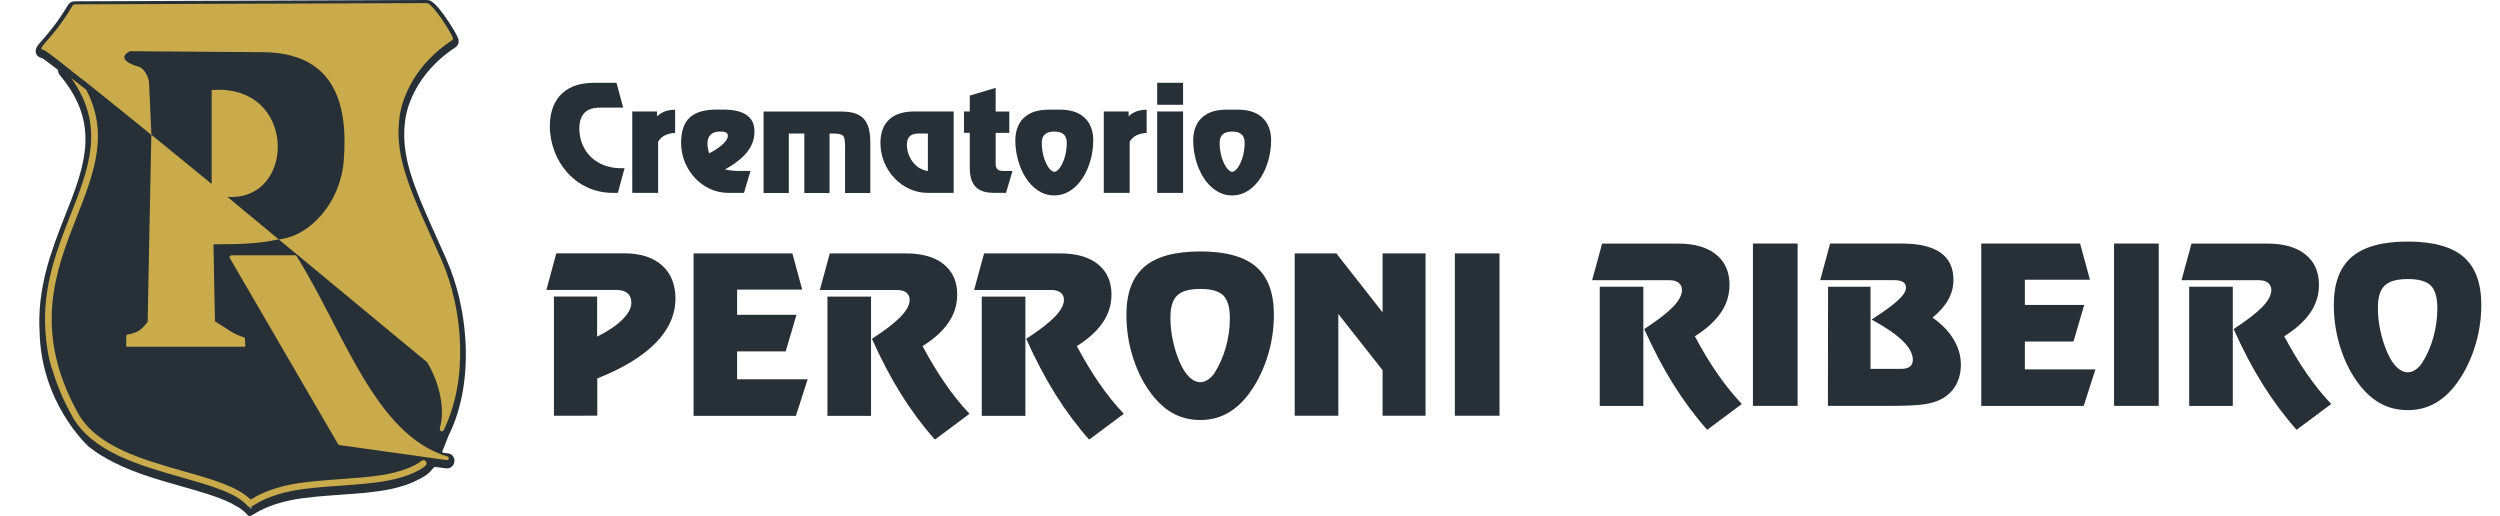
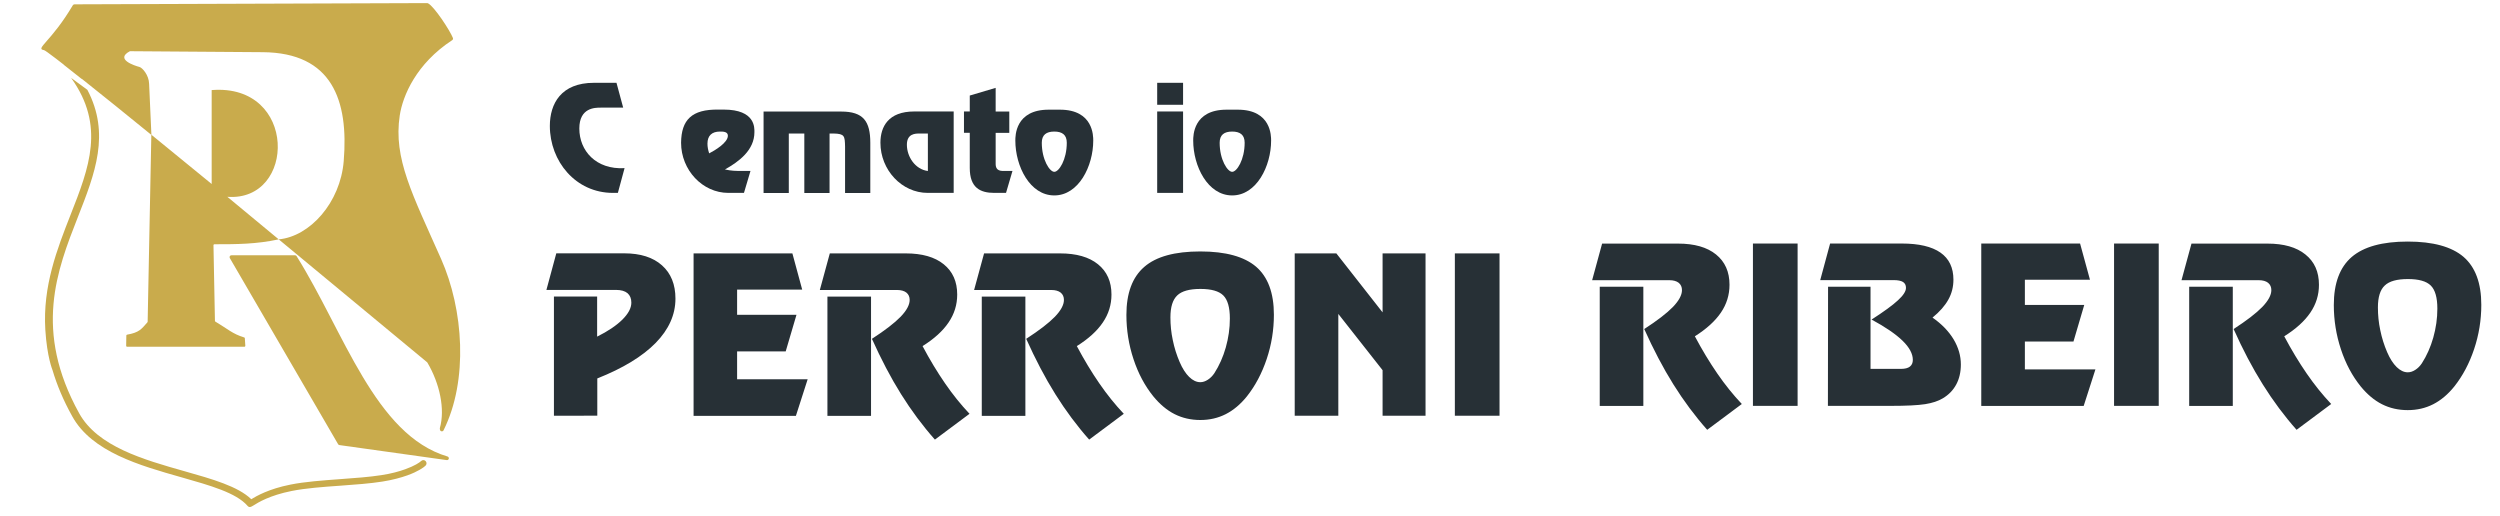
<svg xmlns="http://www.w3.org/2000/svg" version="1.1" id="Capa_1" x="0px" y="0px" viewBox="0 0 3061.3 632" style="enable-background:new 0 0 3061.3 632;" xml:space="preserve">
  <style type="text/css">
	.st0{fill:#273036;}
	.st1{fill:#D29E0E;}
	.st2{fill:#C9AB4C;}
	.st3{fill-rule:evenodd;clip-rule:evenodd;fill:#D29E0E;}
	.st4{fill-rule:evenodd;clip-rule:evenodd;fill:#C9AB4C;}
	.st5{enable-background:new    ;}
</style>
  <g>
    <path class="st0" d="M1958.9,351.1h53.4v146h-53.4V351.1z M2075.4,411.8c8.8,16.6,18,31.8,27.5,45.6c9.5,13.8,19.5,26.2,30,37.3   l-42.4,31.6c-14.9-16.8-28.7-35.3-41.4-55.6c-12.7-20.3-24.5-42.9-35.7-67.8c15.9-10.3,27.6-19.3,35.1-27   c7.4-7.7,11.1-14.6,11.1-20.6c0-3.8-1.3-6.8-4-9c-2.7-2.1-6.5-3.2-11.5-3.2h-94.5l12.2-44.8h93.1c19.9,0,35.4,4.4,46.4,13.3   c11,8.9,16.5,21.2,16.5,37.1c0,12.4-3.5,23.8-10.6,34.2C2100.2,393.2,2089.6,402.8,2075.4,411.8z M2146.5,298.2h54.7v198.8h-54.7   V298.2z M2238.5,351.1h52v100.6h37.2c4.9,0,8.6-0.9,11-2.8s3.6-4.6,3.6-8.2c0-7.5-4.2-15.3-12.5-23.4c-8.3-8.1-21-16.8-38-26   c15-9.7,25.8-17.5,32.3-23.6c6.6-6,9.8-11.1,9.8-15.2c0-3.3-1.2-5.6-3.6-7.2c-2.4-1.5-6.3-2.3-11.5-2.3h-89.9l12.1-44.8h87.7   c21,0,36.8,3.7,47.4,11.1c10.6,7.4,15.9,18.5,15.9,33.1c0,8.8-2,16.9-6.2,24.4c-4.1,7.5-10.6,14.9-19.4,22.1   c11.2,7.8,19.8,16.7,25.8,26.6c5.9,9.9,8.9,20.2,8.9,30.8c0,9.3-1.9,17.4-5.6,24.4c-3.8,7.1-9.3,12.8-16.6,17.1   c-5.5,3.3-12.7,5.7-21.5,7.1c-8.9,1.4-23,2.1-42.5,2.1h-76.6L2238.5,351.1L2238.5,351.1z M2559.2,342.5h-79.7v30.9h72.7l-13.2,44.8   h-59.5v34.1h86.4l-14.4,44.8h-125.4V298.2h121L2559.2,342.5z M2588.7,298.2h54.7v198.8h-54.7V298.2z M2680.7,351.1h53.4v146h-53.4   V351.1z M2797.1,411.8c8.8,16.6,18,31.8,27.5,45.6c9.5,13.8,19.5,26.2,30,37.3l-42.4,31.6c-14.9-16.8-28.7-35.3-41.4-55.6   c-12.7-20.3-24.6-42.9-35.7-67.8c15.9-10.3,27.6-19.3,35.1-27c7.4-7.7,11.1-14.6,11.1-20.6c0-3.8-1.3-6.8-4-9   c-2.7-2.1-6.5-3.2-11.5-3.2h-94.5l12.2-44.8h93.1c19.9,0,35.4,4.4,46.4,13.3c11.1,8.9,16.6,21.2,16.6,37.1   c0,12.4-3.5,23.8-10.6,34.2C2822,393.2,2811.4,402.8,2797.1,411.8z M2911.8,376.5c0,9.3,0.9,18.6,2.9,27.9   c1.9,9.3,4.7,18.2,8.4,26.8c3.4,7.9,7.3,14,11.7,18.3c4.3,4.2,8.9,6.4,13.6,6.4c3.1,0,6.1-1,9.2-3c3.1-2,5.7-4.6,8-8   c6-9.3,10.7-19.9,14-31.5c3.3-11.7,5-23.5,5-35.5c0-13.5-2.7-22.9-8-28.2c-5.4-5.4-14.8-8-28.1-8c-13.3,0-22.8,2.6-28.3,7.9   C2914.5,354.9,2911.8,363.9,2911.8,376.5z M2948.3,295.8c31,0,53.8,6.3,68.3,18.7c14.5,12.5,21.8,32.1,21.8,58.8   c0,18.5-2.9,36.6-8.8,54.2c-5.9,17.6-14,32.8-24.2,45.7c-7.9,9.8-16.5,17-25.9,21.8c-9.4,4.8-19.8,7.2-31.2,7.2   c-11.5,0-22-2.4-31.5-7.2c-9.5-4.8-18.1-12.1-26-21.7c-10.4-12.9-18.5-28-24.3-45.6c-5.8-17.5-8.7-35.6-8.7-54.2   c0-26.6,7.3-46.2,21.9-58.8C2894.4,302.1,2917.2,295.8,2948.3,295.8z" />
    <path class="st0" d="M678.3,509.1v-146h52.9v49.1c13.3-6.6,23.6-13.6,30.9-20.8c7.3-7.3,11-14.2,11-20.8c0-5.1-1.6-8.9-4.7-11.6   c-3.1-2.6-7.8-4-14-4h-85.3l12.1-44.8h83.2c19.8,0,35.2,4.9,46.2,14.7c11,9.8,16.5,23.4,16.5,40.8c0,19.6-8.1,37.7-24.2,54.2   c-16.2,16.5-40,31-71.5,43.5v45.6L678.3,509.1L678.3,509.1z M982.3,354.6h-79.7v30.9h72.7l-13.2,44.8h-59.5v34.1h86.4l-14.4,44.8   H849.3V310.3h121L982.3,354.6z M1013.2,363.2h53.4v146h-53.4V363.2z M1129.7,423.8c8.8,16.6,18,31.8,27.5,45.6   c9.5,13.8,19.5,26.2,30,37.3l-42.4,31.6c-14.9-16.8-28.7-35.3-41.4-55.6c-12.7-20.3-24.5-42.9-35.7-67.8   c15.9-10.3,27.6-19.3,35.1-27c7.4-7.7,11.1-14.6,11.1-20.6c0-3.8-1.3-6.8-4-9c-2.7-2.1-6.5-3.2-11.5-3.2h-94.5l12.2-44.8h93.1   c19.9,0,35.4,4.4,46.4,13.3c11,8.9,16.5,21.2,16.5,37.1c0,12.4-3.5,23.8-10.6,34.2C1154.5,405.3,1143.9,414.9,1129.7,423.8z    M1202.2,363.2h53.4v146h-53.4V363.2z M1318.6,423.8c8.8,16.6,18,31.8,27.5,45.6c9.5,13.8,19.5,26.2,30,37.3l-42.4,31.6   c-14.9-16.8-28.7-35.3-41.4-55.6c-12.7-20.3-24.5-42.9-35.7-67.8c15.9-10.3,27.6-19.3,35.1-27c7.4-7.7,11.1-14.6,11.1-20.6   c0-3.8-1.3-6.8-4-9c-2.7-2.1-6.5-3.2-11.5-3.2h-94.5l12.2-44.8h93.1c19.9,0,35.4,4.4,46.4,13.3c11,8.9,16.5,21.2,16.5,37.1   c0,12.4-3.5,23.8-10.6,34.2C1343.4,405.3,1332.8,414.9,1318.6,423.8z M1433.2,388.6c0,9.3,0.9,18.6,2.9,27.9   c1.9,9.3,4.7,18.2,8.4,26.8c3.4,7.9,7.3,14,11.7,18.3c4.3,4.2,8.9,6.4,13.6,6.4c3.1,0,6.1-1,9.2-3c3.1-2,5.7-4.6,8-8   c6-9.3,10.7-19.9,14-31.5c3.3-11.7,5-23.5,5-35.5c0-13.5-2.7-22.9-8-28.2c-5.4-5.4-14.8-8-28.1-8c-13.3,0-22.8,2.6-28.3,7.9   C1436,367,1433.2,375.9,1433.2,388.6z M1469.8,307.9c31,0,53.8,6.3,68.3,18.7c14.5,12.5,21.8,32.1,21.8,58.8   c0,18.5-2.9,36.6-8.8,54.2c-5.9,17.6-14,32.8-24.2,45.7c-7.9,9.8-16.5,17-25.9,21.8c-9.4,4.8-19.8,7.2-31.2,7.2   c-11.5,0-22-2.4-31.5-7.2c-9.5-4.8-18.1-12.1-26-21.7c-10.4-12.9-18.5-28-24.3-45.6c-5.8-17.5-8.7-35.6-8.7-54.2   c0-26.6,7.3-46.2,21.9-58.8C1415.8,314.1,1438.7,307.9,1469.8,307.9z M1638.8,384.4v124.7h-53.4V310.3h51l56.6,72.2v-72.2h52.6   v198.8H1693v-55.8L1638.8,384.4z M1781.5,310.3h54.7v198.8h-54.7V310.3L1781.5,310.3z" />
    <g>
-       <path class="st0" d="M550,555.4c-2.8-0.8-9.4-0.1-8.3-2.8l7.6-19.2c17.8-35.6,23-78,20.6-117.4c-2.1-33.5-9.8-68-23.4-98.7    c-6.6-15-13.4-29.9-20.1-44.9c-5.5-12.5-11-25.1-15.9-37.9c-7.8-20.3-14.4-41.5-15.4-63.5c-0.4-8.5,0.1-17,1.3-25.5    c2.2-14.6,8.4-29.3,16-41.8c11.4-18.5,27-33.8,45.1-45.6c3.7-2.4,5.1-7,3.5-11.1c-1.4-3.5-3.5-7.2-5.4-10.4    c-2.7-4.5-5.5-8.9-8.5-13.2C543,17.2,533.7,4.1,527,0.9c-1.3-0.6-2.7-0.9-4.1-0.9L91.2,1.6c-3.3,0-6.3,1.7-7.9,4.5    c-8.1,13.7-17.2,26.4-27.6,38.5c-2.7,3.2-5.6,6.3-8.2,9.5c-2.7,3.3-5,7.3-3.2,11.7c1.4,3.3,4.2,4.8,7.5,5.5    c2.1,1.2,4.8,3.4,6.6,4.7c4.2,3.2,8.5,6.4,12.6,9.6c0.1,2.4,0.9,4.8,2.5,6.7c20.1,24,32.2,50.4,31.1,82c-1,30.2-13.6,61.1-24.6,89    c-8.6,22-17.2,44-23.2,67c-6.6,25.2-9.9,50.5-8.3,76.6c2.1,85.2,56.1,136.3,60,139.9c9.5,7.7,20.2,14.1,31.5,19.7    c25.2,12.8,54.7,21.2,82.2,29c22.7,6.4,44,12.5,59.9,20.2c2.6,1.4,5.1,2.8,7.5,4.4c0,0,0.2,0,0.8,0.1c5,3.1,9.3,6.4,12.5,10.1    c2.4,2.7,4.2,1.6,7.6-0.5c2.4-1.5,6.7-4.2,13.3-7.2c0.9,0,1,0,0.1,0c7.7-3.5,18.6-7.4,33.2-10.3c16.9-3.4,38.6-5,60.1-6.5    c18-1.3,35.8-2.6,50.9-5c12.6-2,22.7-4.8,30.6-7.6c5.1-1.8,9.3-3.7,12.6-5.5c5.5-2.6,11.1-5.8,14.5-9.2l6.3-6.9l13.8,1.9    c4.8,0.7,9.3-2.4,10.3-7.1C557.5,561.6,554.6,556.8,550,555.4z M307.7,622.4c-0.4,0.3-1,0.2-1.4-0.1c-0.3-0.3-0.6-0.6-1-0.9    c1.2,0.1,2.4,0.2,3.6,0.3C308.5,621.9,308.1,622.1,307.7,622.4z" />
      <path class="st1" d="M54.6,389C54.6,389,54.6,389,54.6,389L54.6,389z" />
-       <path class="st2" d="M521.2,564.6c-1.5-1.6-4-1.6-5.6,0c-1.7,1.7-7.9,5.9-19.4,10c-7.5,2.7-17.1,5.4-29.1,7.2    c-14.6,2.3-32.4,3.6-50.3,4.9c-21.8,1.6-43.8,3.2-61.1,6.7c-26.7,5.3-41.6,14-48,17.9c-0.4,0.3-1,0.2-1.4-0.1    c-16.2-15.7-47.5-24.6-81.8-34.3c-49.9-14.1-106.5-30.2-129-71c-56-101.3-27.2-174.8-1.5-240.3c21-53.4,39.9-101.8,11.6-155.7    L87.1,95.4c42.1,58.6,22,110-0.6,167.4c-16.5,42.1-34.3,87.4-31,141.1c0,0-0.9-14.2-0.9-14.8c0,0.3,0.3,4.1,0.9,14.8    c2.1,33.4,8.8,49.3,8.8,49.3c5.3,17.9,13.1,36.7,24.1,56.5c24.1,43.7,82.5,60.2,133.9,74.8c35.2,10,67,19,80.7,34.8    c2.4,2.7,4.2,1.6,7.6-0.5c5.2-3.3,19.4-12.2,46.6-17.6c16.9-3.4,38.6-5,60.1-6.5c18-1.3,35.8-2.6,50.9-5c12.6-2,22.7-4.8,30.6-7.6    c12.8-4.6,20.1-9.7,22.2-11.8C522.7,568.7,522.7,566.2,521.2,564.6z" />
+       <path class="st2" d="M521.2,564.6c-1.5-1.6-4-1.6-5.6,0c-1.7,1.7-7.9,5.9-19.4,10c-7.5,2.7-17.1,5.4-29.1,7.2    c-14.6,2.3-32.4,3.6-50.3,4.9c-21.8,1.6-43.8,3.2-61.1,6.7c-26.7,5.3-41.6,14-48,17.9c-16.2-15.7-47.5-24.6-81.8-34.3c-49.9-14.1-106.5-30.2-129-71c-56-101.3-27.2-174.8-1.5-240.3c21-53.4,39.9-101.8,11.6-155.7    L87.1,95.4c42.1,58.6,22,110-0.6,167.4c-16.5,42.1-34.3,87.4-31,141.1c0,0-0.9-14.2-0.9-14.8c0,0.3,0.3,4.1,0.9,14.8    c2.1,33.4,8.8,49.3,8.8,49.3c5.3,17.9,13.1,36.7,24.1,56.5c24.1,43.7,82.5,60.2,133.9,74.8c35.2,10,67,19,80.7,34.8    c2.4,2.7,4.2,1.6,7.6-0.5c5.2-3.3,19.4-12.2,46.6-17.6c16.9-3.4,38.6-5,60.1-6.5c18-1.3,35.8-2.6,50.9-5c12.6-2,22.7-4.8,30.6-7.6    c12.8-4.6,20.1-9.7,22.2-11.8C522.7,568.7,522.7,566.2,521.2,564.6z" />
      <path class="st3" d="M341.3,293.3L341.3,293.3L341.3,293.3z" />
      <path class="st4" d="M540.1,317c-35-79-58.6-122.8-50.6-175.6c3.7-24.3,20.2-63.4,64.2-92.2c0.9-0.6,1.3-1.7,0.9-2.7    C551.2,37.7,531.6,7.6,524,4c-0.3-0.1-0.6-0.2-1-0.2L91.2,5.3c-0.8,0-1.5,0.4-2,1.1C62.5,51.5,42.5,59.7,53.9,61.4    c0.9,0.1,6.3,4,14.8,10.5l0,0c2.8,2.1,5.9,4.5,9.3,7.2c0.1,0.1,0.3,0.3,0.3,0.4l21.5,17c0.2,0,0.4,0.1,0.6,0.2    c24.7,19.6,55.8,44.7,84.5,68.1c0.3,0.2,0.4,0.5,0.4,0.9L180.8,394c0,0.3-0.1,0.5-0.3,0.7c-7.5,8.5-10.1,12.5-24.9,15.1    c-0.5,0.1-0.9,0.5-0.9,1.1l-0.2,12.6c0,0.3,0.1,0.6,0.3,0.8c0.2,0.2,0.5,0.3,0.8,0.3h143.7c0.3,0,0.6-0.1,0.8-0.4    c0.2-0.2,0.3-0.5,0.3-0.9l-0.6-9.1c0-0.5-0.3-0.9-0.8-1c-14.4-4.4-20-10.3-35.3-19.4c-0.4-0.2-0.5-0.5-0.5-1l-1.8-92.6    c0-0.3,0.1-0.6,0.3-0.8c0.2-0.2,0.5-0.3,0.8-0.3c28.3,0,51-0.1,78.8-6l0,0l-62.9-52.1c84.5,6.3,86.2-139.1-19.2-130.7v115    l-73.8-60.3l-2.8-62.3c-0.3-11-8.4-19.8-11.8-20.7c-6.1-1.6-30.4-9.5-11.7-19.3l162.6,1.2c85.1,0.6,105.3,59,99.2,133.3    c-4.1,51-41.5,92.4-79.6,95.9l181.6,150.4c0.2,0.2,0.4,0.4,0.5,0.6c15.1,25.7,21.8,57,15.2,80.1c-0.1,0.4-0.1,0.7,0,1.1l0.2,1.1    c0.2,1,1,1.6,2,1.8c1,0.1,1.9-0.4,2.3-1.2C573.7,465.7,567.6,378.9,540.1,317z" />
      <path class="st4" d="M547,563.4L415.6,545c-0.7-0.1-1.3-0.5-1.6-1.1L281.4,316c-0.4-0.7-0.4-1.6,0-2.3c0.4-0.7,1.1-1.1,2-1.1h77.9    c0.8,0,1.5,0.4,1.9,1.1c58.2,92.9,96,218.9,184.8,245.3c1.1,0.3,1.8,1.5,1.6,2.7C549.3,562.8,548.2,563.6,547,563.4" />
    </g>
    <g class="st5">
      <path class="st0" d="M756.6,236.2h-6.1c-45.5,0-77.2-38.6-77.2-82c0-27.2,13.7-52.8,54-52.8h27.6l8.2,30.4h-27.6    c-6.9,0-26.1,0-26.1,25.6c0,27.1,20.3,50.5,55.4,48.5L756.6,236.2z" />
-       <path class="st0" d="M804.6,136.6v5.8c6.3-5.9,13.5-7.9,22.1-8.1v28.5c-8.4,0.3-16.3,3.1-20.8,10.7v62.7h-31.7v-99.7H804.6z" />
      <path class="st0" d="M911,236.2h-19.1c-31.7,0-57.9-28-57.9-61.4c0.3-28,13-41.1,45.7-40.6h6.6c38.9,0,37.5,22.6,37.5,27.6    c0,22.1-18.8,36-36.1,45.7c8.2,1.8,13.5,1.8,18.8,1.8h12.5L911,236.2z M881.6,161.1c-9.9,0-15.3,5-15.3,14.8c0,4,0.8,8.1,2.1,11.9    c6.8-3.5,22.9-13,22.9-21.6C891.3,161.1,885.4,161.1,881.6,161.1z" />
      <path class="st0" d="M1030.1,136.6c27.1,0,35.6,11.9,35.6,38.3v61.4h-30.9v-56.8c-0.3-12.9-0.5-15.7-13.9-16h-5.1v72.8h-30.9    v-72.8h-19v72.8h-30.9v-99.7H1030.1z" />
      <path class="st0" d="M1167.9,236.2H1136c-31.7,0-57.9-28-57.9-61.4c0-19.6,9.6-38.3,41.4-38.3h48.3V236.2z M1136.2,163.5H1126    c-5,0-15.5,0-15.5,13.7c0,14.8,10.2,30.2,25.7,32.2V163.5z" />
      <path class="st0" d="M1219.2,136.6h16.7v26.1h-16.7v37.9c0,4.6,1.5,8.4,8.1,8.7h12.5l-7.9,26.9h-14.4c-17.3,0-30-6.4-30-30.5    v-43.1h-7.1v-26.1h7.1v-19.5l31.7-9.4V136.6z" />
      <path class="st0" d="M1297.9,134.3c41.1,0,40.8,32.5,40.8,37.8c0,31.3-17.8,67.2-47.7,67.2c-29.9,0-47.7-35.8-47.7-67.2    c0-5.3-0.3-37.8,40.8-37.8H1297.9z M1306.3,174.8c0-9.7-5.6-13.7-15.3-13.7c-9.7,0-15.3,4-15.3,13.7c0,20.8,9.6,35.6,15.3,35.6    C1296.7,210.5,1306.3,195.6,1306.3,174.8z" />
-       <path class="st0" d="M1382,136.6v5.8c6.3-5.9,13.5-7.9,22.1-8.1v28.5c-8.4,0.3-16.3,3.1-20.8,10.7v62.7h-31.7v-99.7H1382z" />
      <path class="st0" d="M1448.7,128.3H1417v-26.9h31.7V128.3z M1448.7,236.2H1417v-99.7h31.7V236.2z" />
      <path class="st0" d="M1515.7,134.3c41.1,0,40.8,32.5,40.8,37.8c0,31.3-17.8,67.2-47.7,67.2c-29.9,0-47.7-35.8-47.7-67.2    c0-5.3-0.3-37.8,40.8-37.8H1515.7z M1524.1,174.8c0-9.7-5.6-13.7-15.3-13.7s-15.3,4-15.3,13.7c0,20.8,9.6,35.6,15.3,35.6    C1514.5,210.5,1524.1,195.6,1524.1,174.8z" />
    </g>
  </g>
</svg>